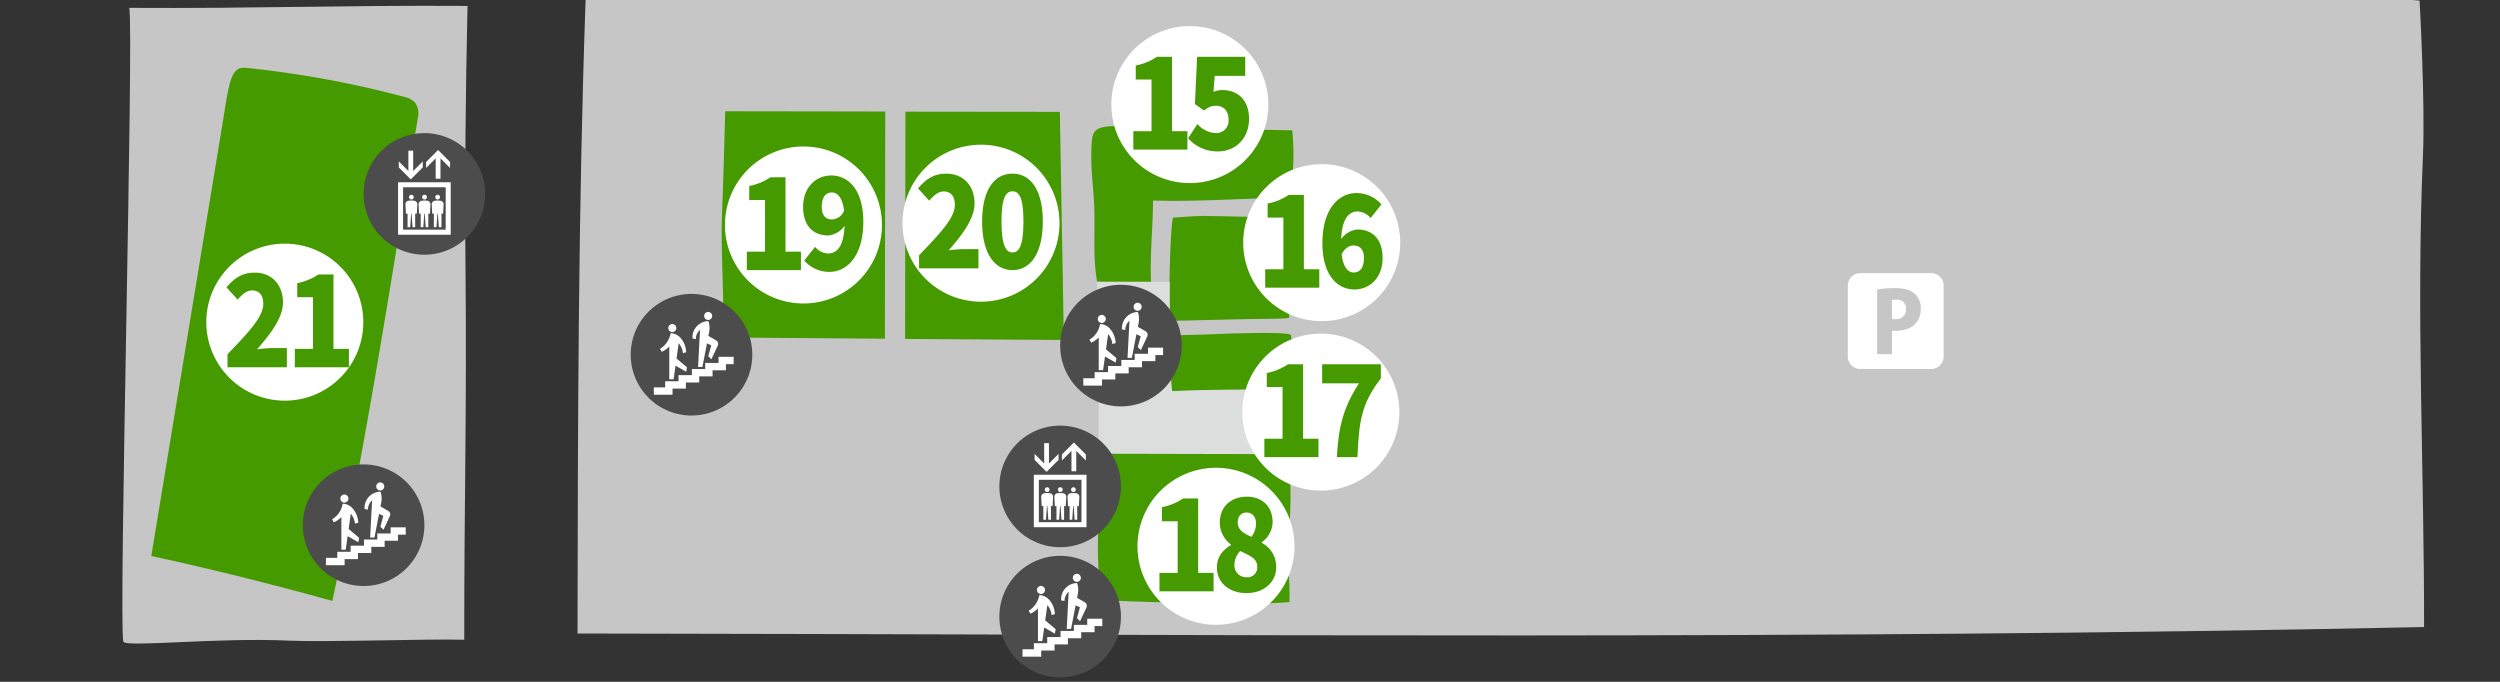
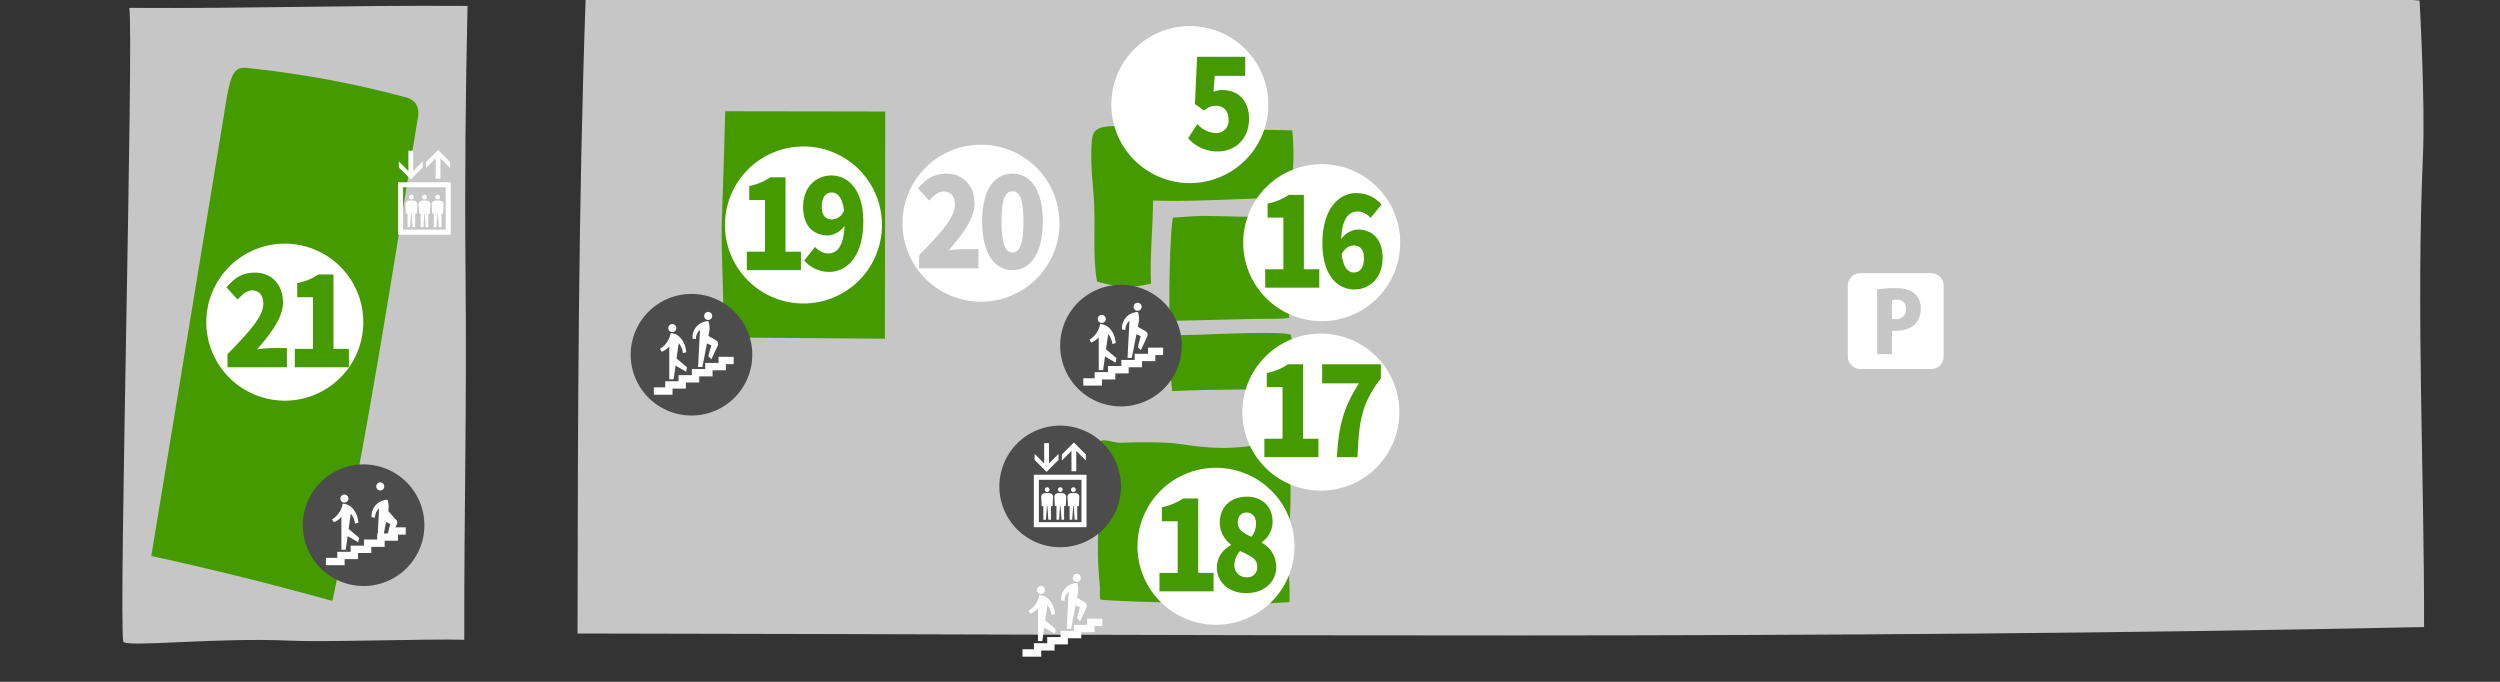
<svg xmlns="http://www.w3.org/2000/svg" width="704" height="192">
  <rect width="100%" height="100%" fill="#333333" stroke="none" />
  <defs>
    <clipPath id="clip-path">
      <rect id="Rectangle_574" data-name="Rectangle 574" width="704" height="192" transform="translate(373 706)" opacity=".24" />
    </clipPath>
    <clipPath id="clip-path-2">
      <rect id="Rectangle_553" data-name="Rectangle 553" width="210.238" height="653.969" transform="rotate(-89.89 189.16 50.76)" fill="none" />
    </clipPath>
    <clipPath id="clip-path-3">
      <rect id="Rectangle_554" data-name="Rectangle 554" width="812" height="270" fill="none" />
    </clipPath>
  </defs>
  <g id="access-img-02" transform="translate(-373 -706)" clip-path="url(#clip-path)">
    <g id="Group_1878" data-name="Group 1878" transform="translate(265 666)">
      <g id="Group_1875" data-name="Group 1875">
        <g id="Group_1874" data-name="Group 1874" clip-path="url(#clip-path-2)">
          <path id="Path_5313" data-name="Path 5313" d="M144.4 42.217c36.17.215 59.085-.767 95.255-.551-.545 24.41-.8 48.942-.571 73.357.4 42-.4 66.6-.344 105.135-10.108-.308-39.187.722-49.289.247-20.386-.958-46.355 2.012-46.732.252-1.344-6.271 3.025-172.169 1.681-178.44" fill="#c6c6c6" />
          <path id="Path_5314" data-name="Path 5314" d="M272.948 38.679c-2.135 60.549-2.222 118.268-2.316 179.715 187.97.285 348.251 1.786 519.985-1.815.067-44.03-2.252-88.435-.309-132.908.653-14.952-.956-43.5-.956-43.5-22.338-2.162-64.881-1.093-87.343-.856-32.179.34-73.7-.4-166.359-.242-25.654.044-131.826-.2-157.48-.238-6.866-.01-104.485 2.715-105.222-.16" fill="#c6c6c6" />
          <path id="Path_5315" data-name="Path 5315" d="M642.043 124.4a4.811 4.811 0 00-1.266.143v5.281c.264.023.526.048.956.048a2.709 2.709 0 003.011-2.844 2.433 2.433 0 00-2.7-2.628" fill="#fff" />
          <path id="Path_5316" data-name="Path 5316" d="M655.333 120.44a3.526 3.526 0 00-3.526-3.525h-19.944a3.525 3.525 0 00-3.525 3.525v19.944a3.526 3.526 0 003.526 3.526h19.943a3.526 3.526 0 003.526-3.526zm-13.5 12.733c-.406 0-.765-.024-1.052-.048v6.6H636.6v-18.213a28.675 28.675 0 014.97-.383c2.437 0 4.229.406 5.471 1.458a5.46 5.46 0 011.864 4.253c0 5.138-4.18 6.333-7.072 6.333" fill="#fff" />
          <path id="Path_5317" data-name="Path 5317" d="M150.608 196.563q25.663 5.611 50.985 12.659c9.623-44.678 16.787-91.845 24.111-136.254a5.165 5.165 0 00-.818-4.062 5.912 5.912 0 00-3.113-1.638A285.647 285.647 0 00177.2 59.1c-4.36-.362-4.627 4.1-6.683 16.58l-12.661 76.866-7.25 44.012" fill="#459a00" />
          <path id="Path_5318" data-name="Path 5318" d="M188.2 108.614a22.106 22.106 0 1022.107 22.1 22.107 22.107 0 00-22.107-22.1m.585 34.811h-16.721v-3.673c5.833-6.05 10.078-10.515 10.078-14.188 0-2.485-1.2-3.782-3.143-3.782-1.654 0-2.917 1.3-4.083 2.593l-3.145-3.457c2.365-2.772 4.569-4.14 8.005-4.14 4.667 0 7.909 3.311 7.909 8.424 0 4.358-3.662 9-7.292 13.181a30.851 30.851 0 013.954-.359h4.44zm2.236 0v-5.186h5.121v-14.547H191.7v-3.962a15.841 15.841 0 005.963-2.449h4.246v20.958h4.341v5.186z" fill="#fff" />
          <path id="Path_5319" data-name="Path 5319" d="M416.944 119.325c6.461 1.6 8.712 2.065 15.187.528-.355-7.492.5-15.6.576-23.385 4.478.151 9.446.106 14.354-.042 7.942-.238 16.127-.617 24.068-.855a66.608 66.608 0 00.762-18.867l-42.172-.8c-3.323-.063-7.257-.732-10.529-.193-2.994.493-3.6 1.706-3.778 4.678-.424 7.038.5 11.585.731 18 .257 7.051-.416 13.963.8 20.934" fill="#459a00" />
          <path id="Path_5320" data-name="Path 5320" d="M465.164 69.453a22.106 22.106 0 11-22.107-22.105 22.105 22.105 0 0122.107 22.105" fill="#fff" />
-           <path id="Path_5321" data-name="Path 5321" d="M427.145 76.951h5.121V62.4h-4.441v-3.957a15.857 15.857 0 005.963-2.448h4.246V76.95h4.343v5.185h-15.231z" fill="#459a00" />
          <path id="Path_5322" data-name="Path 5322" d="M442.572 78.93l2.628-4.03a7.054 7.054 0 004.96 2.557 3.455 3.455 0 003.792-3.817c0-2.485-1.459-3.853-3.533-3.853-1.329 0-1.977.325-3.4 1.332l-2.528-1.835.614-13.287h13.549v5.365h-8.589l-.357 4.536a5.606 5.606 0 012.5-.54c4.084 0 7.519 2.556 7.52 8.1 0 5.8-4.083 9.182-8.718 9.183a10.937 10.937 0 01-8.428-3.709" fill="#459a00" />
          <path id="Path_5323" data-name="Path 5323" d="M437.558 130.362l22.868-.536c3.417-.08 8.551.061 10.584-.314-.038-8.936.51-19.93.473-28.866-5.4-.337-8.538.49-13.951.364-2.648-.061-8.214-.2-10.863-.213-1.59-.006-8.34.488-8.34.488-.939 2.936-1.359 29.091-.771 29.077" fill="#459a00" />
          <path id="Path_5324" data-name="Path 5324" d="M502.3 108.332a22.106 22.106 0 11-22.1-22.105 22.105 22.105 0 0122.1 22.105" fill="#fff" />
          <path id="Path_5325" data-name="Path 5325" d="M464.283 115.829h5.117v-14.545h-4.441v-3.962a15.9 15.9 0 005.964-2.448h4.246v20.955h4.343v5.185h-15.229z" fill="#459a00" />
          <path id="Path_5326" data-name="Path 5326" d="M480.391 108.484c0-9.65 4.6-14.115 9.56-14.115a9.334 9.334 0 017.066 3.2l-3.047 3.817a5.087 5.087 0 00-3.63-1.835c-2.463 0-4.44 1.944-4.667 7.777a6.326 6.326 0 014.6-2.7c4.019 0 7.066 2.519 7.066 8.064 0 5.51-3.629 8.822-7.941 8.823-4.57 0-9.01-3.745-9.01-13.034m5.412 3.1c.487 4 1.978 5.149 3.437 5.149 1.555 0 2.852-1.152 2.851-4.033 0-2.7-1.329-3.565-2.949-3.565-1.1 0-2.334.612-3.339 2.449" fill="#459a00" />
          <path id="Path_5327" data-name="Path 5327" d="M417.757 205.412c.046.466-.208 3.139.163 3.423.231.177 9 .538 9.293.545 19.452.483 27.971 1.319 43.9.178.251-6.957-.871-12.326-.233-18.792.783-7.94.825-18.84-.612-26.688-13.27 2.09-17.145 2.9-30.429.9-4.034-.607-12.062-.46-16.139-.309-2.994.111-6.3-2.193-6.333 1.13-.018 1.969.536 11.343.282 15.87-.517 9.22-.8 14.554.1 23.744" fill="#459a00" />
          <path id="Path_5328" data-name="Path 5328" d="M472.528 193.832a22.106 22.106 0 11-22.107-22.1 22.105 22.105 0 0122.107 22.1" fill="#fff" />
          <path id="Path_5329" data-name="Path 5329" d="M434.508 201.33h5.121v-14.548h-4.441v-3.961a15.869 15.869 0 005.964-2.448h4.248v20.955h4.343v5.185h-15.235z" fill="#459a00" />
          <path id="Path_5330" data-name="Path 5330" d="M450.68 199.853c0-3.133 1.75-5.041 3.954-6.373v-.144a7.75 7.75 0 01-3.143-6.158c0-4.536 3.207-7.309 7.648-7.309 4.343 0 7.228 2.808 7.229 7.2a7.093 7.093 0 01-3.047 5.617v.18a7.55 7.55 0 014.052 6.878c0 4.14-3.371 7.273-8.427 7.273-4.732 0-8.266-2.916-8.266-7.165m11.345-.361c0-2.16-1.881-2.951-4.8-4.32a5.794 5.794 0 00-1.62 3.925 3.312 3.312 0 003.468 3.457 2.74 2.74 0 002.95-3.062M461.7 187.5c0-1.944-1.005-3.169-2.69-3.168-1.33 0-2.464.864-2.463 2.844s1.523 2.953 3.856 4a6.236 6.236 0 001.3-3.673" fill="#459a00" />
-           <path id="Path_5331" data-name="Path 5331" d="M417.352 167.767c15.158.039 38.712.1 53.708.128q-.143-10.073-.347-20.144c-9.783-.433-32.654-.56-32.633-.178-.4-8.141-.809-20.068-.668-28.217l-20.468-.031c.22 16.642.552 33.189.427 46.473l-.019 1.969" fill="#dcdddd" />
          <path id="Path_5332" data-name="Path 5332" d="M438.084 150.14c11.51-.563 20.814-.367 32.336-.554.486-3.972 1.917-11.269 1.112-15.189-.271-1.318-23.091-.223-25.307-.165-2.705.071-8.452.218-8.452.218-.678 3.092-.048 12.962.311 15.69" fill="#459a00" />
          <path id="Path_5333" data-name="Path 5333" d="M502.064 156.043a22.106 22.106 0 11-22.107-22.1 22.105 22.105 0 0122.107 22.1" fill="#fff" />
          <path id="Path_5334" data-name="Path 5334" d="M464.045 163.541h5.121v-14.546h-4.441v-3.962a15.871 15.871 0 005.963-2.448h4.246v20.955h4.343v5.185h-15.231z" fill="#459a00" />
          <path id="Path_5335" data-name="Path 5335" d="M490.685 147.949h-10.372v-5.365h16.531v3.96c-5.446 7.166-6.158 11.991-6.579 22.181h-5.8c.453-8.533 1.814-13.97 6.222-20.776" fill="#459a00" />
-           <path id="Path_5336" data-name="Path 5336" d="M406.461 71.5c-15.176-.029-28.312-.019-43.488-.048l-.1 63.994q22.347.162 44.694.29c-.3-21.414-.838-45.677-1.109-64.236" fill="#459a00" />
          <path id="Path_5337" data-name="Path 5337" d="M393.126 93.878c-1.718 0-3.111 1.44-3.11 8.5s1.393 8.715 3.111 8.715 3.079-1.657 3.078-8.715-1.361-8.5-3.079-8.5" fill="#fff" />
          <path id="Path_5338" data-name="Path 5338" d="M384.247 80.745a22.106 22.106 0 1022.107 22.1 22.105 22.105 0 00-22.107-22.1m-.714 34.812h-16.722v-3.673c5.833-6.05 10.078-10.515 10.078-14.188 0-2.485-1.2-3.782-3.144-3.782-1.653 0-2.917 1.3-4.083 2.593l-3.144-3.457c2.366-2.772 4.569-4.141 8.005-4.141 4.666 0 7.908 3.312 7.908 8.425 0 4.358-3.661 9-7.291 13.182a30.664 30.664 0 013.954-.36h4.439zm9.594.5c-5.121 0-8.557-4.753-8.557-13.684s3.435-13.468 8.555-13.468c5.089 0 8.525 4.573 8.525 13.467 0 8.931-3.435 13.685-8.523 13.685" fill="#fff" />
          <path id="Path_5339" data-name="Path 5339" d="M357.286 71.407l-11.779-.023c-5.25-.01-27.03-.062-33.28-.051 0 0-.633 22.774-.872 28.115-.531 11.859.726 23.72.195 35.578 16.44.12 29.2.234 45.639.354z" fill="#459a00" />
          <path id="Path_5340" data-name="Path 5340" d="M342.224 94.2c-1.523 0-2.819 1.117-2.819 4.034 0 2.7 1.3 3.566 2.95 3.565a3.864 3.864 0 003.338-2.486c-.52-3.961-2.01-5.113-3.469-5.113" fill="#fff" />
          <path id="Path_5341" data-name="Path 5341" d="M334.252 81.25a22.106 22.106 0 1022.107 22.105 22.106 22.106 0 00-22.107-22.105m-.712 34.812h-15.233v-5.185h5.121v-14.55h-4.441v-3.959a15.856 15.856 0 005.964-2.449h4.249v20.958h4.343zm8.005.5a9.266 9.266 0 01-7.064-3.2l3.045-3.853a5 5 0 003.63 1.872c2.5 0 4.441-1.945 4.666-7.779a6.326 6.326 0 01-4.6 2.7c-4.051 0-7.066-2.52-7.067-8.066 0-5.51 3.631-8.823 7.942-8.824 4.569 0 9.01 3.746 9.01 13.036 0 9.651-4.6 14.115-9.561 14.115" fill="#fff" />
        </g>
      </g>
      <g id="Group_1877" data-name="Group 1877">
        <g id="Group_1876" data-name="Group 1876" clip-path="url(#clip-path-3)">
-           <path id="Path_5342" data-name="Path 5342" d="M244.627 94.609a17.12 17.12 0 11-17.12-17.12 17.12 17.12 0 0117.12 17.12" fill="#4c4c4c" />
          <path id="Path_5343" data-name="Path 5343" d="M220.092 106.094h14.83V91.325h-14.83zm13.414-1.416h-12V92.74h12z" fill="#fff" />
          <path id="Path_5344" data-name="Path 5344" d="M227.052 87.142v-1.689l-2.7 2.7v-5.734H223v5.733l-2.7-2.7v1.689l3.372 3.373z" fill="#fff" />
          <path id="Path_5345" data-name="Path 5345" d="M230.689 84.6v5.734h1.349V84.6l2.7 2.7v-1.685l-3.373-3.373-3.374 3.373V87.3z" fill="#fff" />
          <path id="Path_5346" data-name="Path 5346" d="M222.308 100.16h.46v3.822h.738l.268-3.822h.134l.269 3.822h.737v-3.822h.46l.135-2.563a1.006 1.006 0 00-.855-1.065 5.538 5.538 0 00-1.626 0 1 1 0 00-.854 1.065z" fill="#fff" />
          <path id="Path_5347" data-name="Path 5347" d="M223.841 96.182a.67.67 0 10-.671-.671.671.671 0 00.671.671" fill="#fff" />
          <path id="Path_5348" data-name="Path 5348" d="M226.009 100.16h.46v3.822h.738l.268-3.822h.134l.268 3.822h.738v-3.822h.46l.135-2.563a1.006 1.006 0 00-.855-1.065 5.538 5.538 0 00-1.626 0 1 1 0 00-.854 1.065z" fill="#fff" />
          <path id="Path_5349" data-name="Path 5349" d="M227.542 96.182a.67.67 0 10-.671-.671.671.671 0 00.671.671" fill="#fff" />
          <path id="Path_5350" data-name="Path 5350" d="M229.711 100.16h.46v3.822h.738l.268-3.822h.134l.269 3.822h.737v-3.822h.46l.135-2.563a1.006 1.006 0 00-.855-1.065 5.538 5.538 0 00-1.626 0 1 1 0 00-.854 1.065z" fill="#fff" />
          <path id="Path_5351" data-name="Path 5351" d="M231.244 96.182a.67.67 0 10-.671-.671.671.671 0 00.671.671" fill="#fff" />
          <path id="Path_5352" data-name="Path 5352" d="M423.663 176.977a17.12 17.12 0 11-17.12-17.12 17.12 17.12 0 0117.12 17.12" fill="#4c4c4c" />
          <path id="Path_5353" data-name="Path 5353" d="M399.128 188.462h14.83v-14.769h-14.83zm13.414-1.416h-12v-11.938h12z" fill="#fff" />
          <path id="Path_5354" data-name="Path 5354" d="M406.088 169.51v-1.689l-2.7 2.7v-5.733h-1.348v5.733l-2.7-2.7v1.689l3.372 3.373z" fill="#fff" />
          <path id="Path_5355" data-name="Path 5355" d="M409.725 166.973v5.734h1.349v-5.734l2.7 2.7v-1.689l-3.374-3.374-3.374 3.373v1.689z" fill="#fff" />
          <path id="Path_5356" data-name="Path 5356" d="M401.344 182.527h.46v3.822h.738l.268-3.822h.134l.269 3.822h.737v-3.822h.46l.135-2.563a1.006 1.006 0 00-.855-1.065 5.538 5.538 0 00-1.626 0 1 1 0 00-.854 1.065z" fill="#fff" />
          <path id="Path_5357" data-name="Path 5357" d="M402.877 178.55a.671.671 0 10-.671-.671.671.671 0 00.671.671" fill="#fff" />
          <path id="Path_5358" data-name="Path 5358" d="M405.045 182.527h.46v3.822h.738l.268-3.822h.134l.268 3.822h.738v-3.822h.46l.135-2.563a1.006 1.006 0 00-.855-1.065 5.538 5.538 0 00-1.626 0 1 1 0 00-.854 1.065z" fill="#fff" />
          <path id="Path_5359" data-name="Path 5359" d="M406.578 178.55a.671.671 0 10-.671-.671.671.671 0 00.671.671" fill="#fff" />
          <path id="Path_5360" data-name="Path 5360" d="M408.746 182.527h.46v3.822h.738l.268-3.822h.134l.269 3.822h.737v-3.822h.46l.135-2.563a1.006 1.006 0 00-.855-1.065 5.538 5.538 0 00-1.626 0 1 1 0 00-.854 1.065z" fill="#fff" />
          <path id="Path_5361" data-name="Path 5361" d="M410.28 178.55a.671.671 0 10-.672-.671.671.671 0 00.672.671" fill="#fff" />
          <path id="Path_5362" data-name="Path 5362" d="M227.507 187.9a17.12 17.12 0 11-17.12-17.12 17.12 17.12 0 0117.12 17.12" fill="#4c4c4c" />
          <path id="Path_5363" data-name="Path 5363" d="M222.253 188.495h-4.247v1.722h-3.755v1.722h-3.756v1.722h-3.755v1.722h-3.756v1.717h-3.2v2.067h5.264v-1.722h3.756v-1.722h3.755v-1.722h3.756v-1.722h3.755v-1.722h2.181z" fill="#fff" />
          <path id="Path_5364" data-name="Path 5364" d="M204.982 181.529a1.133 1.133 0 10-1.133-1.133 1.133 1.133 0 001.133 1.133" fill="#fff" />
          <path id="Path_5365" data-name="Path 5365" d="M209.114 191.435l-2.94-2.467.606-4.311a5.077 5.077 0 011.18 2.8l.928-.248a6.325 6.325 0 00-1.838-4.3 3.9 3.9 0 00-2.389-1.07h-.017a.171.171 0 00-.167.14 6.349 6.349 0 01-2.958 4.26l.483.836a6.365 6.365 0 002.129-1.486v9.217h1.222l.539-3.835 3 1.731z" fill="#fff" />
          <path id="Path_5366" data-name="Path 5366" d="M215.081 178.11a1.133 1.133 0 10-1.133-1.133 1.133 1.133 0 001.133 1.133" fill="#fff" />
-           <path id="Path_5367" data-name="Path 5367" d="M217.325 183.868l-2.173-1.254.2-1.038a6.346 6.346 0 00-.148-3 .17.17 0 00-.163-.121h-.006a4.532 4.532 0 00-4.374 4.529c0 .12 0 .24.014.358l.95.168v-.073a3.333 3.333 0 011.159-2.53l-.548 10.46h1.214l1.294-6.659 1.2.558-.821 3.062.864.864 1.8-3.862a1.13 1.13 0 00-.46-1.46" fill="#fff" />
+           <path id="Path_5367" data-name="Path 5367" d="M217.325 183.868a6.346 6.346 0 00-.148-3 .17.17 0 00-.163-.121h-.006a4.532 4.532 0 00-4.374 4.529c0 .12 0 .24.014.358l.95.168v-.073a3.333 3.333 0 011.159-2.53l-.548 10.46h1.214l1.294-6.659 1.2.558-.821 3.062.864.864 1.8-3.862a1.13 1.13 0 00-.46-1.46" fill="#fff" />
          <path id="Path_5368" data-name="Path 5368" d="M319.846 139.89a17.12 17.12 0 11-17.12-17.12 17.12 17.12 0 0117.12 17.12" fill="#4c4c4c" />
          <path id="Path_5369" data-name="Path 5369" d="M314.591 140.482h-4.247v1.718h-3.755v1.722h-3.756v1.722h-3.755v1.722h-3.756v1.721h-3.2v2.067h5.264v-1.722h3.756v-1.722h3.758v-1.722h3.756v-1.718h3.755v-1.722h2.181z" fill="#fff" />
          <path id="Path_5370" data-name="Path 5370" d="M297.321 133.516a1.133 1.133 0 10-1.133-1.133 1.133 1.133 0 001.133 1.133" fill="#fff" />
          <path id="Path_5371" data-name="Path 5371" d="M301.453 143.422l-2.94-2.467.606-4.311a5.077 5.077 0 011.18 2.8l.928-.248a6.321 6.321 0 00-1.839-4.3 3.9 3.9 0 00-2.388-1.07h-.017a.171.171 0 00-.167.14 6.349 6.349 0 01-2.958 4.26l.483.836a6.365 6.365 0 002.129-1.486v9.217h1.222l.539-3.835 3 1.731z" fill="#fff" />
          <path id="Path_5372" data-name="Path 5372" d="M307.42 130.1a1.133 1.133 0 10-1.133-1.133 1.133 1.133 0 001.133 1.133" fill="#fff" />
          <path id="Path_5373" data-name="Path 5373" d="M309.664 135.854l-2.173-1.254.2-1.038a6.345 6.345 0 00-.148-3 .17.17 0 00-.163-.121h-.006a4.532 4.532 0 00-4.374 4.527c0 .12 0 .24.014.358l.95.168v-.073a3.333 3.333 0 011.159-2.53l-.548 10.46h1.214l1.294-6.659 1.2.558-.821 3.062.864.864 1.8-3.862a1.13 1.13 0 00-.46-1.46" fill="#fff" />
-           <path id="Path_5374" data-name="Path 5374" d="M423.663 213.642a17.12 17.12 0 11-17.12-17.12 17.12 17.12 0 0117.12 17.12" fill="#4c4c4c" />
          <path id="Path_5375" data-name="Path 5375" d="M418.408 214.234h-4.247v1.722h-3.755v1.722h-3.756v1.722h-3.75v1.722h-3.756v1.721h-3.2v2.067h5.264v-1.722h3.756v-1.722h3.755v-1.722h3.756v-1.722h3.755V216.3h2.181z" fill="#fff" />
          <path id="Path_5376" data-name="Path 5376" d="M401.138 207.268a1.133 1.133 0 10-1.133-1.133 1.133 1.133 0 001.133 1.133" fill="#fff" />
          <path id="Path_5377" data-name="Path 5377" d="M405.27 217.174l-2.94-2.467.606-4.311a5.077 5.077 0 011.18 2.8l.928-.248a6.321 6.321 0 00-1.839-4.3 3.9 3.9 0 00-2.388-1.07h-.017a.171.171 0 00-.167.14 6.349 6.349 0 01-2.958 4.26l.483.836a6.365 6.365 0 002.129-1.486v9.217h1.222l.539-3.835 3 1.731z" fill="#fff" />
          <path id="Path_5378" data-name="Path 5378" d="M411.237 203.849a1.133 1.133 0 10-1.133-1.133 1.133 1.133 0 001.133 1.133" fill="#fff" />
          <path id="Path_5379" data-name="Path 5379" d="M413.481 209.607l-2.173-1.254.2-1.038a6.346 6.346 0 00-.148-3 .17.17 0 00-.163-.121h-.006a4.532 4.532 0 00-4.374 4.529c0 .12 0 .24.014.358l.95.168v-.073a3.333 3.333 0 011.159-2.53l-.548 10.46h1.214l1.294-6.659 1.2.558-.821 3.062.864.864 1.8-3.862a1.13 1.13 0 00-.46-1.46" fill="#fff" />
          <path id="Path_5380" data-name="Path 5380" d="M440.783 137.318a17.12 17.12 0 11-17.12-17.12 17.12 17.12 0 0117.12 17.12" fill="#4c4c4c" />
          <path id="Path_5381" data-name="Path 5381" d="M435.529 137.91h-4.247v1.722h-3.755v1.722h-3.757v1.722h-3.755v1.724h-3.756v1.721h-3.2v2.067h5.264v-1.722h3.756v-1.722h3.755v-1.724h3.756v-1.72h3.755v-1.722h2.181z" fill="#fff" />
          <path id="Path_5382" data-name="Path 5382" d="M418.258 130.944a1.133 1.133 0 10-1.133-1.133 1.133 1.133 0 001.133 1.133" fill="#fff" />
          <path id="Path_5383" data-name="Path 5383" d="M422.39 140.85l-2.94-2.467.606-4.311a5.077 5.077 0 011.18 2.8l.928-.248a6.321 6.321 0 00-1.839-4.3 3.9 3.9 0 00-2.388-1.07h-.017a.171.171 0 00-.167.14 6.349 6.349 0 01-2.958 4.26l.483.836a6.365 6.365 0 002.129-1.486v9.217h1.222l.539-3.835 3 1.731z" fill="#fff" />
          <path id="Path_5384" data-name="Path 5384" d="M428.357 127.525a1.133 1.133 0 10-1.133-1.133 1.133 1.133 0 001.133 1.133" fill="#fff" />
          <path id="Path_5385" data-name="Path 5385" d="M430.6 133.282l-2.173-1.254.2-1.038a6.346 6.346 0 00-.148-3 .17.17 0 00-.163-.121h-.006a4.532 4.532 0 00-4.374 4.529c0 .12 0 .24.014.358l.95.168v-.073a3.333 3.333 0 011.159-2.53l-.548 10.46h1.214l1.294-6.659 1.2.558-.821 3.062.864.864 1.8-3.862a1.13 1.13 0 00-.46-1.46" fill="#fff" />
        </g>
      </g>
    </g>
  </g>
</svg>